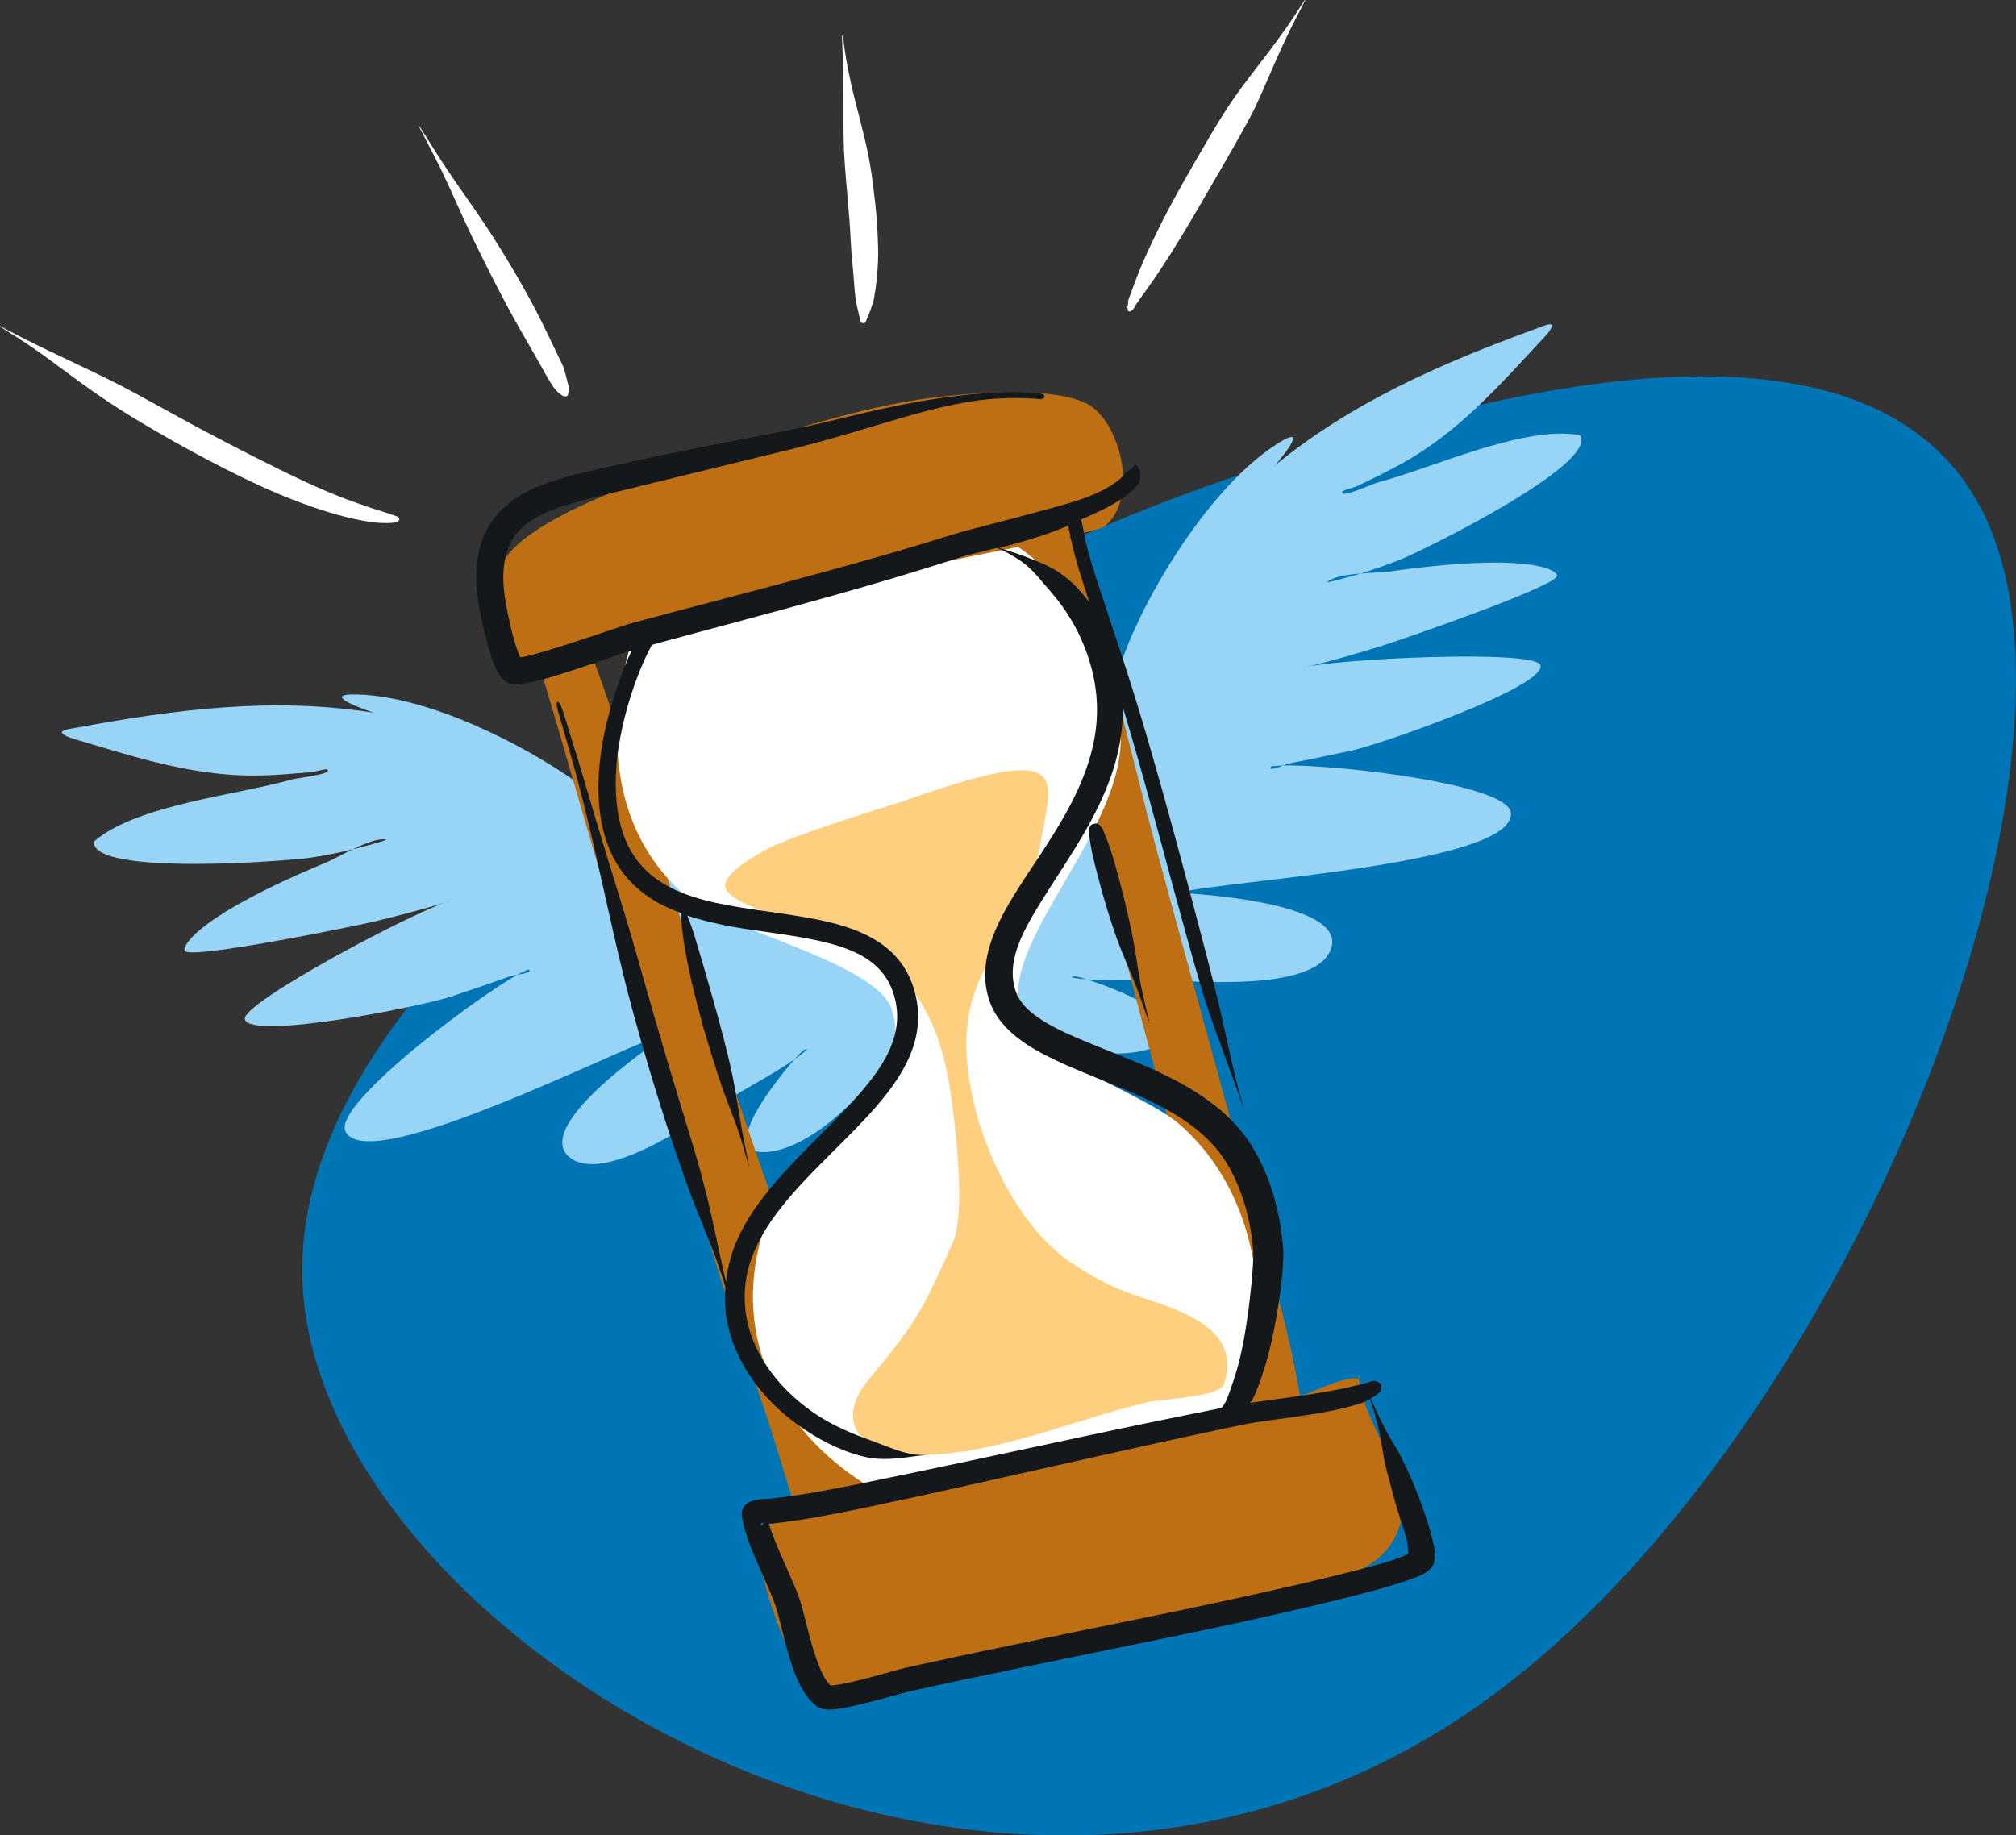
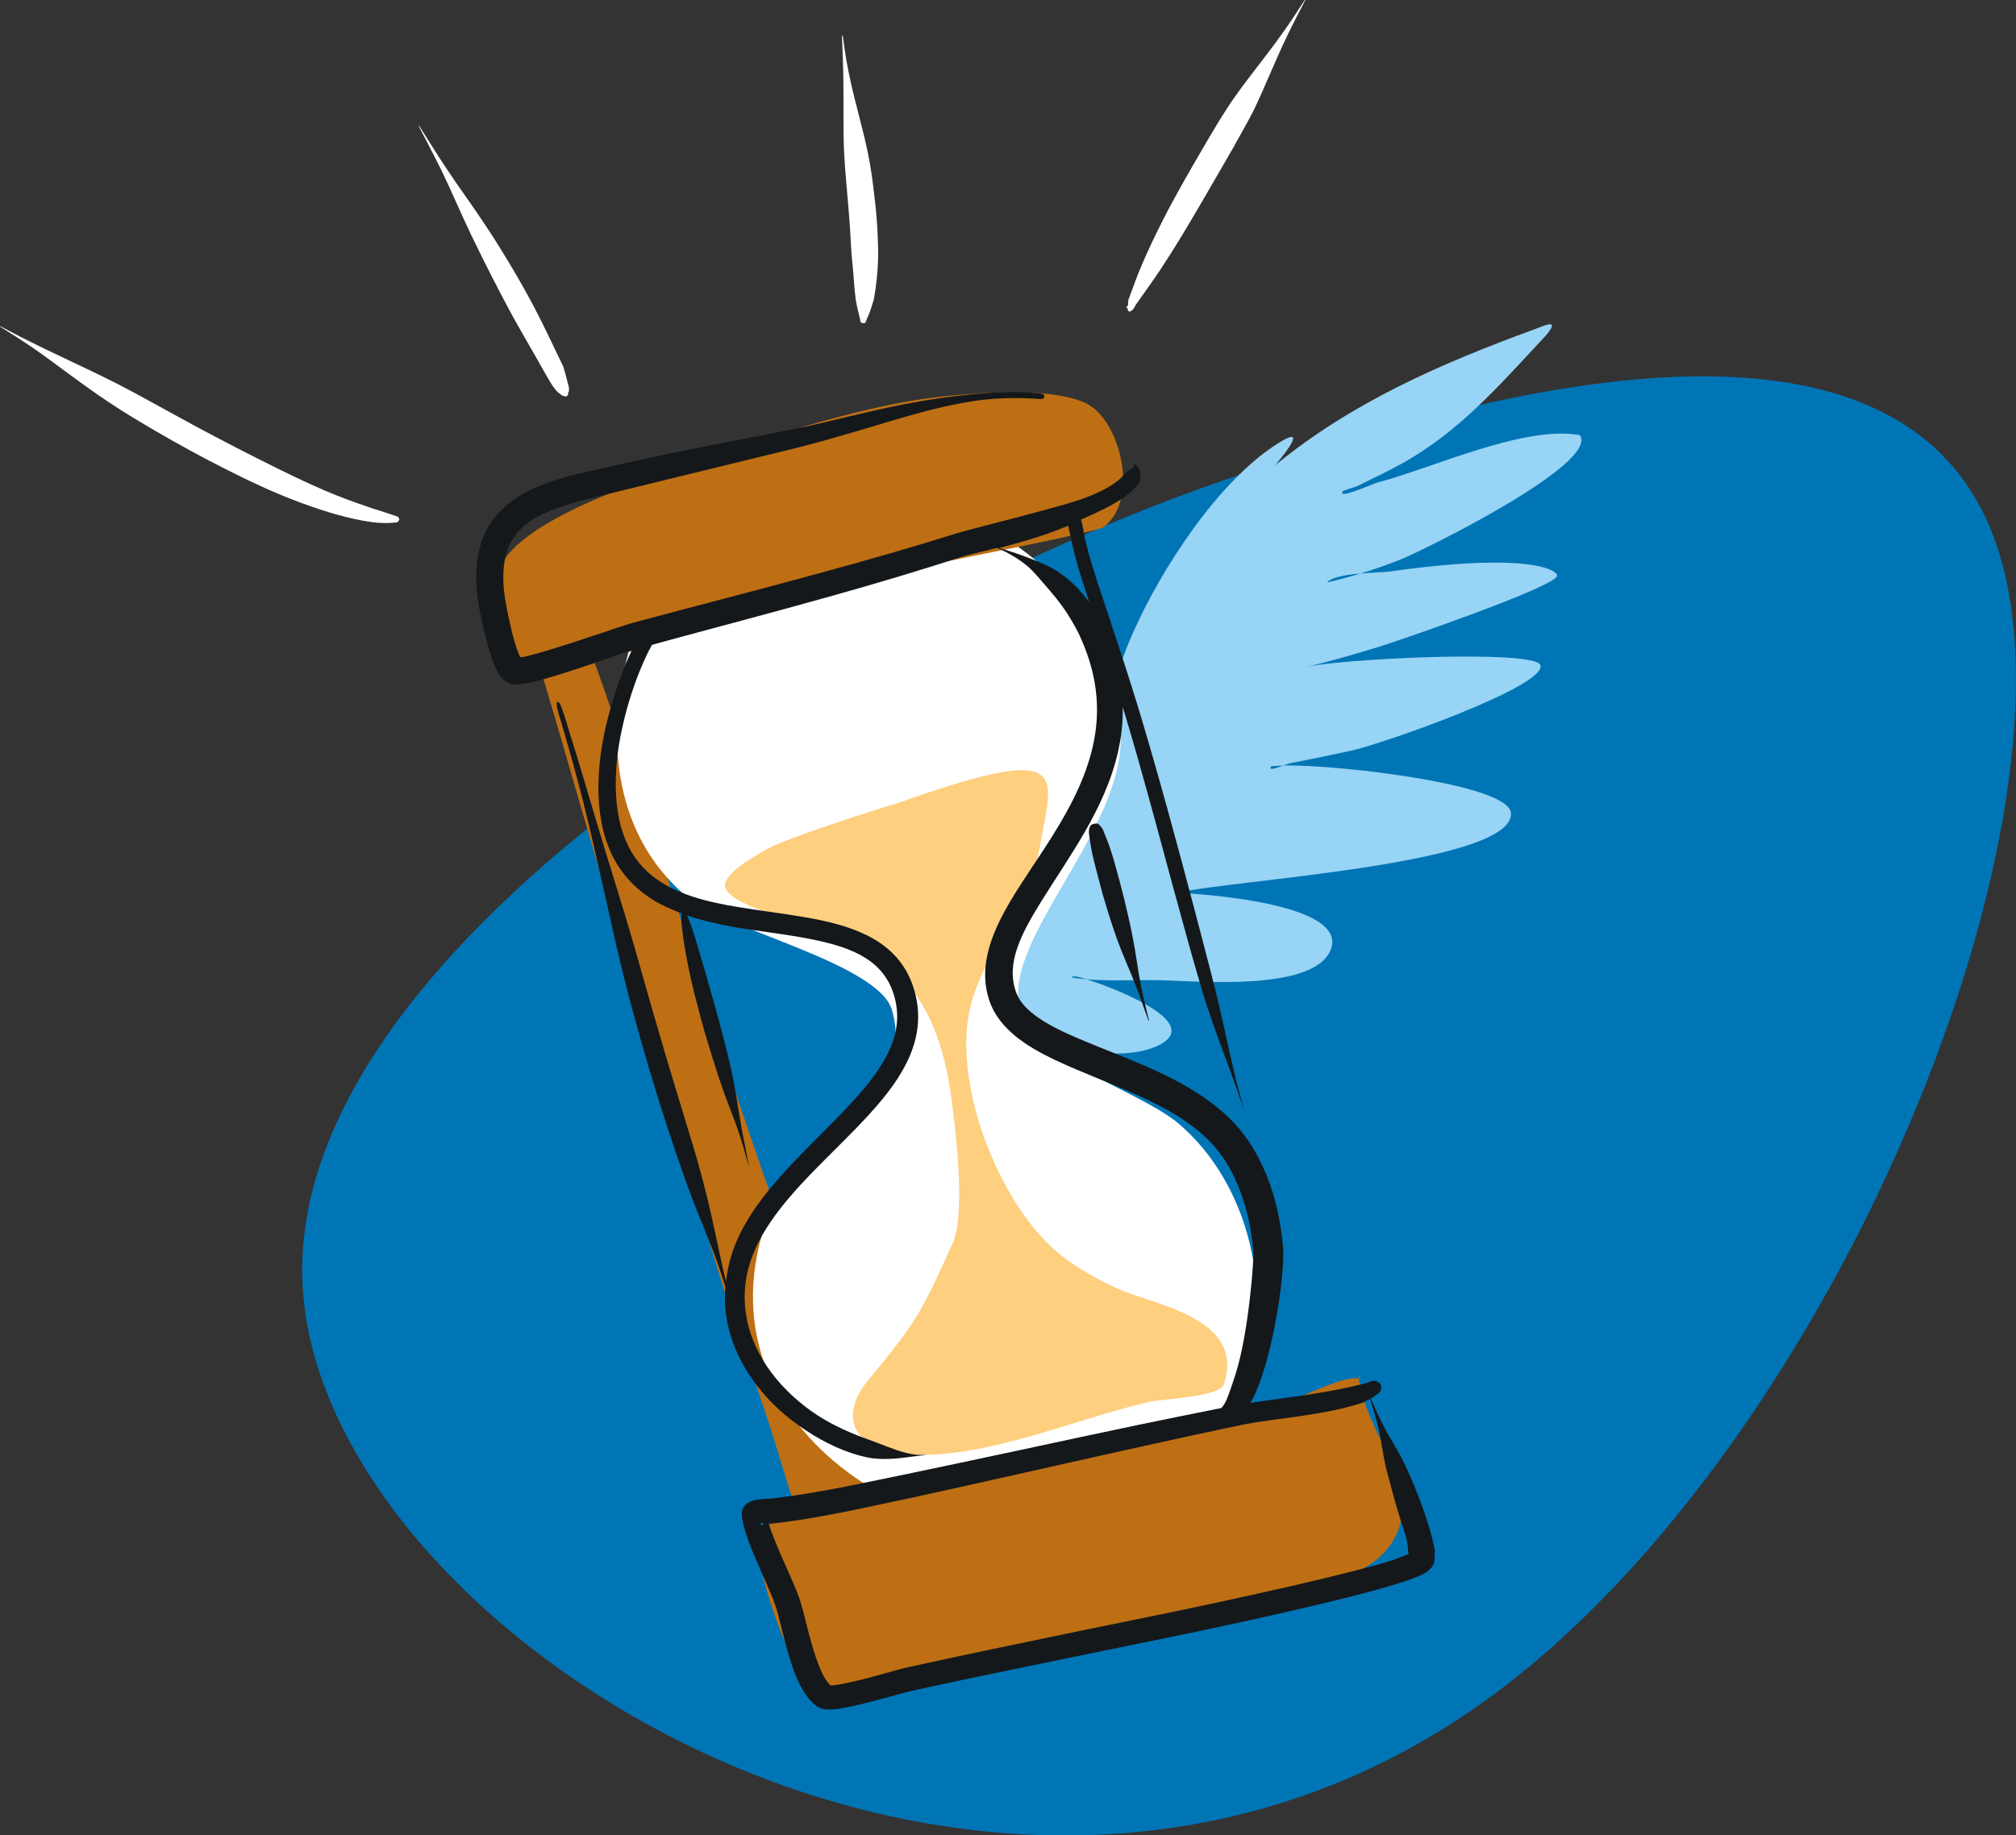
<svg xmlns="http://www.w3.org/2000/svg" id="Capa_2" data-name="Capa 2" viewBox="0 0 117.51 107">
  <rect x="0" y="0" width="117.51" height="107" fill="#333333" stroke="none" />
  <defs>
    <style>
      .cls-1 {
        fill: #fff;
      }

      .cls-1, .cls-2, .cls-3, .cls-4, .cls-5, .cls-6 {
        fill-rule: evenodd;
      }

      .cls-2 {
        fill: #be6f14;
      }

      .cls-3 {
        fill: #fdcf7f;
      }

      .cls-4 {
        fill: #97d4f5;
      }

      .cls-5 {
        fill: #0075b6;
      }

      .cls-6 {
        fill: #14181b;
      }
    </style>
  </defs>
  <g id="ilustración">
    <path class="cls-5" d="m72.3,27.66c10.68-3.55,37.85-12.57,43.91,3.64,5.92,15.81-9.25,53.01-29.43,67.7-28.66,20.86-68.01-3.28-69.14-24.02-1.1-20.22,33.92-40.43,54.66-47.31Z" />
-     <path class="cls-4" d="m21.76,41.55c-5.76-.92-11.45-.21-17.21.86-.1.02-.92.12-.94.27-.03.2.76.42.87.45,3.6,1.07,7,2.19,10.81,2.08.95-.02,1.89-.12,2.84-.19.32-.02,1.12-.33.96-.05-.11.2-1.83.4-2.07.47-3.18.91-9.02,1.47-11.51,3.59-.01,0-.04.04-.04.06-.06,1.98,11.21,1.12,12.66.91.91-.14,1.81-.32,2.69-.55.96-.25,1.78-.48,1.67-.5-.81-.17-2.73,1.02-3.43,1.31-7.6,3.16-8.47,4.91-8.28,5.18.35.51,9.88-1.44,11.02-1.71,1.43-.35,2.85-.71,4.26-1.15.06-.02.22-.07.17-.06-1.91.52-12.19,5.96-11.96,6.9.31,1.25,10.34-.75,12.02-1.32,1.13-.37,2.26-.76,3.38-1.16.38-.13,1.48-.21,1.14-.41-.04-.02-.23.09-.26.1-1.87.82-11.23,7.71-10.41,9.34,1.35,2.7,16.39-5.12,18.99-5.83.09-.02-.14.11-.22.16-1.2.81-8.02,5.52-5.63,7.23,2.12,1.51,7.59-2.43,9.31-3.51,1.41-.89,2.99-1.65,4.3-2.7,0,0,.17-.14.15-.15-.11-.07-.45.29-.49.33-.7.72-5.18,6.02-1.73,5.65,3.17-.35,7.11-4.92,8.21-7.73,3.49-8.95-5.61-6.18-13.48-9.62-2.2-.96-3.85-2.71-5.78-4.09-3.3-2.36-8.77-5.09-12.89-5.22-2.55-.08.87,1.05.87,1.05Z" />
    <path class="cls-4" d="m74.24,27.2c4.49-3.72,9.75-6.01,15.25-8.02.1-.03.85-.37.95-.25.13.16-.44.75-.52.83-2.56,2.75-4.91,5.45-8.25,7.29-.83.46-1.69.86-2.54,1.28-.29.14-1.13.28-.85.45.2.12,1.78-.59,2.02-.65,3.2-.84,8.51-3.33,11.73-2.77.01,0,.06.01.07.03,1.06,1.67-9.08,6.67-10.44,7.22-.85.34-1.72.64-2.6.9-.96.27-1.77.49-1.69.42.61-.56,2.87-.51,3.62-.61,8.15-1.15,9.79-.08,9.77.25-.05.62-9.24,3.79-10.36,4.13-1.41.43-2.82.85-4.25,1.18-.06.02-.23.05-.17.04,1.91-.52,13.52-1.07,13.81-.14.37,1.23-9.28,4.61-11.02,4.98-1.17.25-2.33.5-3.5.72-.4.08-1.38.57-1.19.22.02-.04.24-.04.27-.04,2.03-.25,13.59.92,13.72,2.74.21,3.01-16.71,3.93-19.32,4.64-.09.02.18.02.27.03,1.45.09,9.71.67,8.52,3.36-1.05,2.38-7.77,1.77-9.8,1.72-1.67-.04-3.42.1-5.07-.13,0,0-.22-.03-.2-.05.06-.11.53.02.59.04.97.26,7.53,2.55,4.37,3.98-2.9,1.31-8.63-.62-11-2.48-7.56-5.93,1.68-8.18,6.71-15.14,1.41-1.95,1.93-4.29,2.89-6.46,1.64-3.71,4.96-8.85,8.44-11.05,2.16-1.37-.22,1.35-.22,1.35Z" />
    <path class="cls-2" d="m30.8,36.21c-.09.27,1.52,5.51,1.68,6.08,1.69,5.86,3.42,11.7,5.1,17.56,1.48,5.15,3.06,10.29,4.64,15.4.83,2.69,1.82,5.31,2.68,7.98.96,2.97,1.8,6.35,3.24,9.09,1.02,1.95,4.02,1.01,4.17-.21.1-.79-3.79-12.21-4.22-13.45-1.96-5.64-4.02-11.27-5.87-16.96-1.49-4.6-2.82-9.26-4.44-13.82-.48-1.34-3.72-11.75-4.49-12.31-.65-.46-1.3.91-1.74.75-.15-.05-.76-.12-.76-.12Z" />
-     <path class="cls-2" d="m58.92,29.37c.04,1.77,1.47,5.46,1.96,7.3,1.35,5.04,2.61,10.13,3.77,15.21,1.13,4.97,2.55,9.89,3.81,14.84.69,2.7,1.48,5.37,2.23,8.05.46,1.62.89,3.25,1.35,4.87.65,2.26,1.71,6.06,3.53,5.18.14-.07.63-.34.64-.6.01-.32-.18-.87-.22-1.22-.47-4.18-1.74-8.25-2.83-12.38-1.82-6.87-3.75-13.72-5.61-20.58-.94-3.47-1.75-6.97-2.72-10.43-.59-2.11-2.56-9.71-3.78-11.18-.3-.36-.55-.1-.84-.33-.28-.22-1.28,1.29-1.28,1.29Z" />
    <path class="cls-1" d="m42.69,30.2c-3.11,1.42-3.41,2.74-3.92,3.4-1.2,1.6-1.93,3.37-2.35,5.3-1.09,4.94-.34,10.17,3.78,13.52,2.21,1.79,11,3.77,11.79,6.46.88,3.01-1.13,4.1-2.97,6.13-1.99,2.19-4.05,4.62-4.76,7.56-2.99,12.32,12.74,20.42,22.79,15.07,7.87-4.19,8.14-16.55,1.69-22.1-2.28-1.96-8.5-3.69-9.29-6.74-1.06-4.06,6.15-10.45,5.87-16.05-.46-9.27-9.03-14.78-17.68-13.63-1.65.22-3.42.39-4.95,1.09Z" />
    <path class="cls-3" d="m52.88,46.64c-.26.09-6.97,2.12-8.33,2.95-.47.28-2.58,1.41-2.25,2.21.46,1.12,4.9,2.1,6.05,2.54,3.9,1.47,6.21,3.97,7.01,9.06.31,2,.97,7.33.16,9.1-1.71,3.78-1.98,4.45-4.9,7.95-1.83,2.18-.82,4.23,2.49,4.36,4.61.18,9.44-2.06,13.88-3.08.7-.16,4.1-.29,4.34-1.01,1.26-3.69-3.56-4.56-5.79-5.43-1.14-.45-2.24-1.08-3.25-1.77-2.79-1.94-4.82-6.1-5.55-9.3-1.81-7.97,2.77-8.64,3.86-14.8.75-4.27,1.94-6.16-7.74-2.79Z" />
    <path class="cls-2" d="m79.31,80.42c.03-.11-.09-.04-.23-.06-.85-.1-2.88.96-3.71,1.2-2.72.78-5.46,1.52-8.26,2-5.79.99-11.53,2.29-17.22,3.73-.81.2-5.12,1.21-5.5,1.95-.71,1.41,1.12,6.07,1.76,7.38.26.54.53,1.16,1.03,1.53,1.54,1.14,6.01-.17,7.69-.45,2.72-.46,5.48-.73,8.17-1.35,3.55-.83,6.96-2.13,10.44-3.17,2.25-.67,5.8-.9,7.39-2.88,2.59-3.22-1.51-6.89-1.68-10.13,0-.05.11.25.11.25Z" />
    <path class="cls-2" d="m44.44,26.16c-.16.32-3.63.86-4.15.99-2.46.64-10.53,3.35-11.21,6.18-.19.79-.22,1.67-.18,2.48.17,2.99.62,4.08,3.52,3.44,1.63-.36,3.19-.95,4.79-1.42,5.78-1.73,11.61-3.56,17.47-4.99,1-.24,9.25-1.81,9.66-2.12,2.09-1.59.97-6.12-.93-7.15-1.88-1.02-6.26-.69-8.31-.47-2.78.28-5.55.99-8.22,1.76-.53.15-2.43,1.3-2.43,1.3Z" />
    <g>
      <path class="cls-6" d="m83.66,90.56c-.07-.52-.33-1.57-.77-2.76-.31-.85-.68-1.77-1.11-2.64-.34-.7-.75-1.29-1.06-1.88-.4-.77-.67-1.41-.82-1.75.19-.11.35-.21.48-.33.02-.02.04-.03.06-.06.05-.09.07-.12.07-.22,0-.22,0-.05-.06-.24,0,0,0-.01,0-.02,0,0,0,0,0,0-.17-.09,0-.05-.18-.11-.09-.04-.11-.06-.21-.05-.16.02-.31.1-.49.15-.2.06-.43.1-.67.16-1.82.45-4.56.75-6.03.98.06-.1.12-.18.17-.28.14-.26.25-.56.37-.87.7-1.87,1.14-4.44,1.31-6.12.08-.79.09-1.39.08-1.66-.08-1.03-.25-2.05-.53-3.05-.29-1.01-.7-1.99-1.24-2.89-.65-1.09-1.53-1.98-2.55-2.72-2.23-1.65-5.15-2.6-7.54-3.62-1.04-.44-1.97-.89-2.68-1.44-.49-.38-.87-.81-1.05-1.34-.58-1.68.33-3.39,1.51-5.29,1.58-2.55,3.71-5.38,4.45-8.69.19-.84.29-1.7.27-2.6.05.15.09.3.14.45.97,3.23,1.84,6.5,2.72,9.76.6,2.18,1.18,4.36,1.83,6.52.11.37.23.74.36,1.1.49,1.48,1.06,2.91,1.58,4.38.16.46.32.91.48,1.37h0s0,0,0,0c-.13-.47-.27-.93-.39-1.4-.39-1.5-.69-3.01-1.04-4.52-.09-.38-.18-.75-.27-1.13-.39-1.56-.81-3.12-1.21-4.67-1.03-3.9-2.08-7.79-3.24-11.65-.24-.78-.48-1.55-.73-2.33-.58-1.8-1.19-3.6-1.78-5.4-.14-.44-.27-.88-.4-1.32-.12-.44-.23-.88-.32-1.33,0-.04-.06-.43-.16-.76.26-.11.53-.23.77-.34.48-.23.94-.45,1.32-.69.55-.33.98-.68,1.24-1.04.03-.03.06-.07.07-.1.15-.46.07-.76-.25-1.08,0,0,0,0-.01,0,0,0,0,0,0,0-.08.31-.31.32-.57.55-.04.03-.06.08-.09.12-.37.43-1.07.84-1.92,1.19-.93.38-2.04.65-3.12.95-2.12.58-4.17,1.07-4.84,1.29-2.46.77-4.93,1.48-7.42,2.16-3.73,1.03-7.48,1.98-11.23,2.99-.62.16-3.11,1.05-5.01,1.62-.56.17-1.07.31-1.45.39-.06.01-.12.01-.18.01-.44-.91-.82-3.02-.88-3.39-.3-2,.07-3.26.94-4.11.76-.73,1.85-1.15,3.1-1.51,1.14-.33,2.41-.6,3.71-.93l9.29-2.27c1.38-.35,2.82-.77,4.29-1.21,1.41-.42,2.83-.86,4.26-1.18.69-.15,1.39-.29,2.08-.38,1.07-.13,2.13-.15,3.16-.09.14,0,.27.04.41.02.05,0,.09,0,.13-.03.07-.05.02-.03.07-.1h0s0,0,0,0c-.03-.08.02-.05-.04-.11-.03-.04-.07-.05-.12-.06-.13-.04-.28-.04-.41-.05-1.05-.11-2.13-.05-3.23.04-.7.06-1.42.14-2.14.24-1.47.21-2.94.5-4.39.84-1.49.34-2.93.72-4.31.99-2.19.45-4.39.84-6.57,1.29-.94.19-1.89.39-2.83.6-1.33.31-2.62.56-3.78.88-1.53.42-2.84.98-3.76,1.87-1.18,1.13-1.82,2.79-1.42,5.48.06.38.46,2.44.91,3.57.16.4.34.7.5.86.18.19.38.28.56.32.25.05.95-.04,1.83-.29,1.59-.45,3.97-1.29,5.14-1.67-.49,1-.85,2.1-1.15,3.08-.23.77-.43,1.56-.56,2.35-.14.8-.22,1.61-.23,2.42-.02,3.45,1.23,5.4,3.04,6.59.54.36,1.16.63,1.79.87,0,.31.01.61.05.92.09.84.25,1.66.42,2.49.17.82.39,1.64.6,2.45.1.36.19.73.3,1.09.25.84.51,1.68.78,2.52.11.33.22.64.33.96.27.75.57,1.47.83,2.23.24.71.44,1.44.65,2.16,0,0,0,0,0,0,0,0,0,0,0,0-.13-.72-.28-1.44-.42-2.16-.2-1.09-.34-2.17-.57-3.26-.16-.77-.35-1.53-.55-2.29s-.4-1.52-.62-2.27-.42-1.5-.65-2.25c-.18-.6-.35-1.21-.55-1.8-.08-.22-.17-.43-.25-.65.85.28,1.76.49,2.69.66,1.63.28,3.33.45,4.85.78,2.14.46,3.95,1.2,4.53,3.27.6,2.15-.53,3.97-2.11,5.77-2.25,2.56-5.43,5.06-6.91,8.12-.42.86-.69,1.78-.79,2.74-.06-.27-.13-.53-.19-.8-.3-1.32-.55-2.63-.87-3.94-.14-.56-.28-1.12-.43-1.67-.29-1.06-.61-2.1-.93-3.15-.47-1.56-.96-3.12-1.41-4.7-.53-1.76-1.01-3.53-1.52-5.3-.72-2.48-1.51-4.93-2.25-7.41-.49-1.65-.97-3.3-1.49-4.94-.17-.53-.3-1.05-.5-1.56-.04-.09-.06-.19-.12-.26-.04-.05-.07-.06-.12-.09,0,0,0,0,0,0,0,0,0,0,0,0-.02.05-.04.07-.04.12-.01.13.03.26.06.39.09.37.22.73.32,1.1.41,1.41.81,2.83,1.17,4.26.84,3.33,1.51,6.71,2.33,10.05.33,1.33.69,2.65,1.06,3.96.61,2.11,1.25,4.21,1.96,6.29.32.93.64,1.86.99,2.78.49,1.3,1.05,2.55,1.51,3.86.15.43.3.87.43,1.31-.04.51-.04,1.03.03,1.57.35,2.63,2.03,4.95,4.27,6.53,1.08.77,2.28,1.4,3.53,1.74.26.07.52.13.78.16.86.1,1.68-.02,2.51-.13.2-.03.4-.04.61-.07,0,0,0,0,0,0s0,0-.01,0c-.2,0-.4,0-.6-.01-.79-.09-1.51-.41-2.28-.7-.27-.1-.54-.2-.81-.3-1.07-.4-2.13-.9-3.07-1.58-1.97-1.42-3.49-3.45-3.78-5.78-.37-2.91,1.23-5.22,3.18-7.35,2.11-2.29,4.63-4.38,5.93-6.63.85-1.46,1.21-2.99.74-4.68-.71-2.54-2.82-3.58-5.46-4.14-1.24-.26-2.59-.43-3.93-.63-1.96-.29-3.9-.64-5.4-1.6-1.57-1-2.6-2.68-2.63-5.63,0-.76.05-1.52.17-2.26.12-.76.29-1.5.49-2.24.34-1.2.82-2.54,1.45-3.7,3.52-.96,7.05-1.88,10.56-2.87,2.5-.7,4.98-1.44,7.45-2.24.36-.12,1.14-.29,2.1-.54.16.07.31.13.46.21.47.24.9.51,1.29.83.25.21.45.43.66.67.13.14.23.28.36.42.47.53.92,1.07,1.31,1.67.31.49.61.99.84,1.54,1.01,2.28,1.1,4.34.67,6.22-.85,3.76-3.62,6.83-5.14,9.62-.98,1.81-1.46,3.51-.9,5.19.39,1.18,1.34,2.1,2.66,2.87,1.4.82,3.23,1.49,5.07,2.27,2.38,1.01,4.8,2.19,6.11,4.36.47.77.81,1.6,1.07,2.47.26.88.41,1.79.48,2.7.02.27-.02.94-.1,1.79-.12,1.27-.33,2.93-.67,4.39-.15.64-.35,1.24-.53,1.76-.15.43-.27.8-.47,1.06-.03.05-.07.07-.1.11-1.59.32-3.19.64-4.78.97-4.63.97-9.26,1.99-13.9,2.95l-.54.11c-1.43.3-2.87.6-4.31.85-.95.17-1.91.31-2.87.41-.06,0-.39.01-.65.05-.22.03-.4.11-.52.18-.3.19-.4.47-.37.74.05.48.23,1.09.49,1.76.47,1.21,1.17,2.62,1.47,3.5.31.93.63,2.72,1.18,4.07.32.78.73,1.43,1.22,1.79.12.09.3.17.56.19.22.02.56,0,.97-.08,1.31-.23,3.46-.88,3.87-.97,2.03-.45,4.08-.88,6.12-1.3,3.07-.64,6.14-1.26,9.21-1.89.92-.19,7.9-1.63,11.92-2.74,1.3-.36,2.3-.69,2.75-.94.35-.19.51-.42.56-.56.05-.12.09-.34.04-.66Zm-21.86-57.14c-.58-.4-1.21-.65-1.88-.91-.44-.17-.87-.32-1.33-.46-.11-.03-.23-.07-.35-.1.73-.19,1.55-.42,2.39-.69.55-.18,1.1-.39,1.63-.61.06.27.12.54.13.58.09.47.2.93.33,1.39.12.45.26.91.41,1.36.12.38.24.75.36,1.13-.48-.65-1.03-1.23-1.68-1.68Zm-17.46,55.47c-.03-.08.06-.1.18-.11-.07.11-.15.2-.18.11Zm37.02,2.01c-1.37.44-3.6.99-5.84,1.51-3.38.78-6.8,1.49-7.43,1.62-3.07.63-6.14,1.25-9.21,1.9-2.05.42-4.09.86-6.14,1.31-.45.1-3.1.92-4.23,1.02-.03,0-.07,0-.1,0-.36-.34-.61-.94-.84-1.6-.43-1.23-.7-2.67-.97-3.46-.31-.9-1.02-2.32-1.5-3.55-.12-.3-.22-.58-.29-.84.08,0,.14.02.16.02.99-.11,1.98-.26,2.96-.44,1.46-.26,2.91-.58,4.35-.89l.54-.11c4.63-1.01,9.25-2.07,13.87-3.09,1.98-.44,3.96-.87,5.95-1.28,1.27-.26,4.46-.51,6.49-1.15.14-.04.27-.08.39-.14s.24-.11.34-.17c.11.35.31.97.5,1.75.15.64.23,1.35.39,2.11.07.3.15.58.23.88.16.58.3,1.16.47,1.7.18.62.38,1.18.52,1.66.1.33.09.71.13.94-.2.09-.47.19-.74.28Z" />
      <path class="cls-6" d="m65.5,52.3c-.08-.32-.17-.65-.25-.97-.18-.64-.34-1.29-.56-1.92-.09-.28-.2-.54-.31-.81-.04-.1-.07-.21-.13-.3-.08-.11-.13-.19-.25-.27-.06-.03-.03-.02-.1-.02-.01,0-.03,0-.04,0,0,0-.04.02-.11.02,0,0,0,0,0,0,0,0,0,0,0,0-.07.03-.09.04-.11.04,0,0-.02.01-.02.02-.06.04-.04.01-.07.07-.07.12-.08.22-.08.36,0,.11.02.21.04.32.04.29.08.57.14.85.14.65.32,1.29.49,1.94.08.32.17.64.27.96.22.75.46,1.49.72,2.22.35.95.77,1.85,1.13,2.8.24.63.45,1.26.68,1.89,0,0,0,.01.02.01,0,0,.01-.01.01-.02-.15-.65-.32-1.3-.45-1.95-.2-.99-.31-1.98-.51-2.97-.15-.76-.33-1.52-.51-2.28Z" />
    </g>
-     <path class="cls-1" d="m65.74,18.08s0,.06,0-.01h0s0,0,0,.01Zm.02.05s0-.03-.02-.05c0-.08-.03-.27-.03-.11,0,.04-.11-.1-.05-.09.13.02.09-.33.11-.39.24-.64.46-1.28.73-1.92.4-.94.83-1.85,1.3-2.77.77-1.51,1.62-2.97,2.48-4.44.25-.44.52-.88.78-1.31.27-.43.54-.86.83-1.28.82-1.18,1.73-2.27,2.57-3.43.28-.39.56-.77.82-1.16s.52-.79.78-1.19c0,0,.01,0,.02,0s0,.01,0,.02c-.37.73-.75,1.44-1.1,2.18-.66,1.38-1.21,2.78-1.87,4.17-.17.34-.35.68-.53,1-.47.86-.95,1.7-1.44,2.54-.73,1.26-1.46,2.53-2.21,3.77-.42.7-.85,1.38-1.3,2.06-.45.68-.93,1.33-1.4,2-.04.05-.13.29-.26.37-.07.04-.1.08-.15.06-.02-.01-.05-.02-.06-.03Zm-.03-.06h0s0,0,0,0h0Z" />
+     <path class="cls-1" d="m65.74,18.08s0,.06,0-.01s0,0,0,.01Zm.02.05s0-.03-.02-.05c0-.08-.03-.27-.03-.11,0,.04-.11-.1-.05-.09.13.02.09-.33.11-.39.24-.64.46-1.28.73-1.92.4-.94.83-1.85,1.3-2.77.77-1.51,1.62-2.97,2.48-4.44.25-.44.52-.88.78-1.31.27-.43.54-.86.83-1.28.82-1.18,1.73-2.27,2.57-3.43.28-.39.56-.77.82-1.16s.52-.79.78-1.19c0,0,.01,0,.02,0s0,.01,0,.02c-.37.73-.75,1.44-1.1,2.18-.66,1.38-1.21,2.78-1.87,4.17-.17.34-.35.68-.53,1-.47.86-.95,1.7-1.44,2.54-.73,1.26-1.46,2.53-2.21,3.77-.42.7-.85,1.38-1.3,2.06-.45.68-.93,1.33-1.4,2-.04.05-.13.29-.26.37-.07.04-.1.08-.15.06-.02-.01-.05-.02-.06-.03Zm-.03-.06h0s0,0,0,0h0Z" />
    <path class="cls-1" d="m50.3,18.84h0c-.11-.06-.05.03-.13-.06-.02-.03-.02-.06-.02-.09-.09-.42-.2-.78-.27-1.22-.09-.65-.11-1.31-.18-1.97-.03-.26-.05-.53-.07-.79-.03-.39-.05-.79-.07-1.19-.06-.99-.16-1.98-.24-2.98-.05-.56-.09-1.11-.12-1.67-.06-1.37-.02-2.72-.04-4.06,0-.45-.02-.9-.03-1.35-.01-.46-.04-.9-.05-1.35,0-.01,0-.02.02-.03.02,0,.02,0,.03.02.06.46.12.93.2,1.4.08.46.18.92.28,1.39.31,1.38.72,2.73,1,4.14.16.78.26,1.56.35,2.35.1.79.17,1.59.2,2.38.02.48.04.96.02,1.44-.03.73-.1,1.45-.23,2.16-.02.1-.03.18-.07.27-.11.39-.23.71-.4,1.08-.01.04-.01.08-.05.1-.11.08,0,0-.13.03Z" />
    <path class="cls-1" d="m33.11,23.05s-.03,0-.09.05c-.04.04-.04,0-.11,0-.1,0-.17-.06-.29-.15-.36-.26-.7-.95-.77-1.05-.63-1.14-1.3-2.26-1.93-3.4-.42-.76-.82-1.54-1.22-2.31-.42-.82-.82-1.64-1.22-2.46-.6-1.25-1.13-2.51-1.73-3.76-.43-.88-.9-1.75-1.34-2.62,0,0,0-.02,0-.02,0,0,.02,0,.02,0,.53.83,1.04,1.67,1.59,2.49.76,1.15,1.58,2.25,2.34,3.41.51.77.99,1.55,1.46,2.34.45.75.88,1.52,1.29,2.29.61,1.16,1.16,2.35,1.73,3.53.04.11.22.79.32,1.19.02.08-.01.13,0,.18.02.21-.11.07-.04.2h0s-.02.07-.01.08Z" />
    <path class="cls-1" d="m23.28,30.3s0,0,0,0c0,0,0,0,0,0-.07.08-.03.08-.12.14-.03.02-.07.02-.11.02-.31.04-.63.04-.97.02-.31-.02-.63-.07-.96-.13-1.24-.23-2.62-.66-4.06-1.22-1.24-.48-2.53-1.08-3.83-1.74-1.39-.7-2.79-1.46-4.14-2.25-.92-.54-1.82-1.07-2.67-1.64-1.67-1.1-3.13-2.27-4.46-3.19-.72-.49-1.38-.91-1.96-1.27,0,0,0-.01,0-.02,0,0,.01,0,.02,0,.49.25,1.02.55,1.62.84,1.5.76,3.33,1.57,5.26,2.55.43.22.85.45,1.28.68,1.05.57,2.11,1.16,3.18,1.74,1.62.87,3.25,1.71,4.81,2.48.96.47,1.89.92,2.79,1.3.8.34,1.57.63,2.29.87.2.07.39.14.58.2.13.04.26.07.39.12.33.11.63.2.92.31.02,0,.04.01.06.03.08.07.03.06.08.15Z" />
  </g>
</svg>